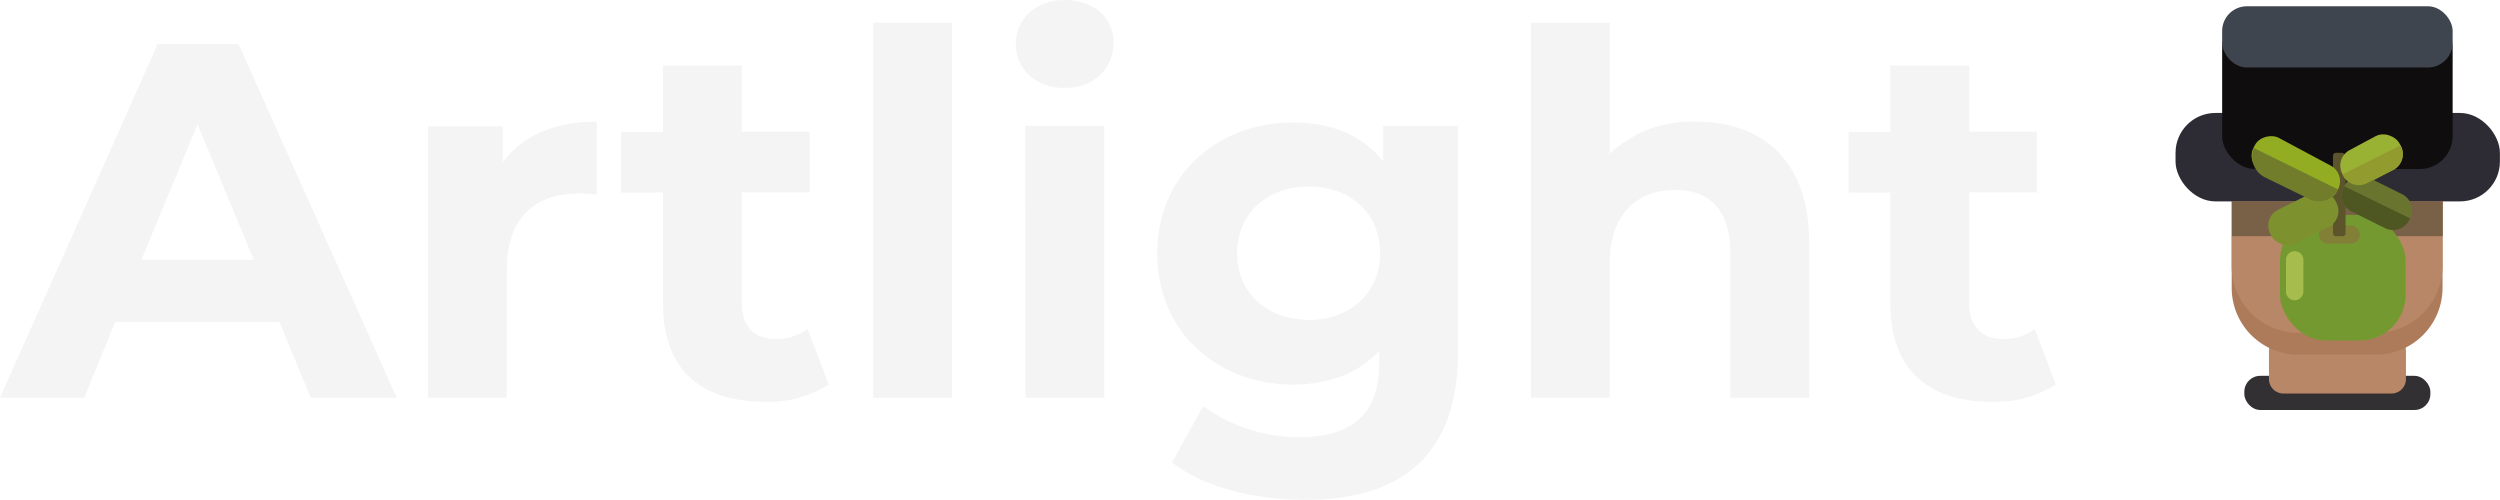
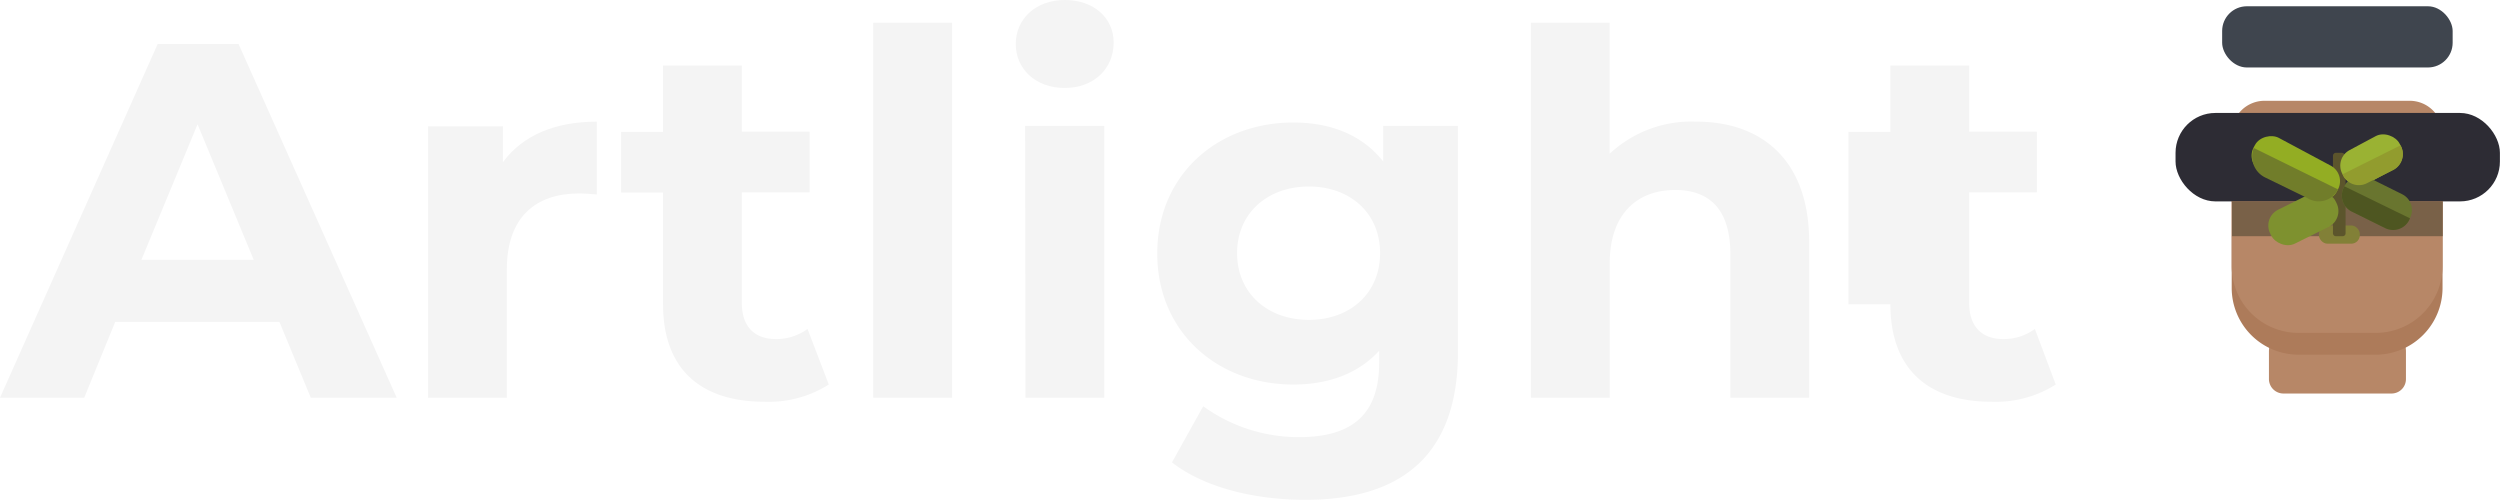
<svg xmlns="http://www.w3.org/2000/svg" id="Calque_1" data-name="Calque 1" viewBox="0 0 267.14 53.41">
  <defs>
    <style>.cls-1{fill:#333034;}.cls-2{fill:#b78767;}.cls-3{fill:#ad7b5a;}.cls-4{fill:#2d2c34;}.cls-5{fill:#100d0f;}.cls-6{fill:#3f454e;}.cls-7{fill:#796148;}.cls-8{fill:#749930;}.cls-9{fill:#828037;}.cls-10{fill:#5c552c;}.cls-11{fill:#93ad23;}.cls-12{fill:#9ab233;}.cls-13{fill:#69752f;}.cls-14{fill:#a6bc4c;}.cls-15{fill:#7e912f;}.cls-16{fill:#4e5621;}.cls-17{fill:#717d2a;}.cls-18{fill:#929c2e;}.cls-19{fill:#f4f4f4;}</style>
  </defs>
  <title>Logo_Findo</title>
-   <rect class="cls-1" x="239.82" y="40.16" width="19.88" height="3.65" rx="1.7" />
  <path class="cls-2" d="M245.77,34.26h8a3.32,3.32,0,0,1,3.32,3.32h0v2.93a1.54,1.54,0,0,1-1.54,1.54H244a1.55,1.55,0,0,1-1.55-1.54V37.58a3.33,3.33,0,0,1,3.33-3.32Z" />
  <path class="cls-3" d="M242,12.87h15.51A3.51,3.51,0,0,1,261,16.38V30.76a7.14,7.14,0,0,1-7.14,7.14h-8.25a7.14,7.14,0,0,1-7.14-7.14V16.38A3.51,3.51,0,0,1,242,12.87Z" />
  <path class="cls-2" d="M242,10.77h15.51A3.51,3.51,0,0,1,261,14.28V28.43a7.14,7.14,0,0,1-7.14,7.14h-8.25a7.14,7.14,0,0,1-7.14-7.14V14.28A3.51,3.51,0,0,1,242,10.77Z" />
  <rect class="cls-4" x="232.47" y="12.07" width="34.66" height="9.45" rx="4.26" />
-   <rect class="cls-5" x="237.45" y="1.58" width="24.63" height="16.48" rx="3.51" />
  <rect class="cls-6" x="237.45" y="0.67" width="24.63" height="6.54" rx="2.64" />
  <rect class="cls-7" x="238.5" y="21.52" width="22.52" height="3.72" />
-   <rect class="cls-8" x="243.63" y="22.97" width="13.42" height="13.42" rx="4.89" />
  <rect class="cls-9" x="247.79" y="24.09" width="4.37" height="1.95" rx="0.91" />
  <path class="cls-10" d="M249.29,24.93V16.65a.32.32,0,0,1,.32-.32h.59a.44.44,0,0,1,.44.44v8.16a.31.31,0,0,1-.31.31h-.74A.32.32,0,0,1,249.29,24.93Z" />
  <rect class="cls-11" x="243.3" y="12.97" width="4.04" height="10.06" rx="1.88" transform="translate(113.75 225.83) rotate(-61.86)" />
  <rect class="cls-12" x="249.95" y="15.06" width="6.92" height="4.04" rx="1.88" transform="translate(21.9 121.53) rotate(-28.14)" />
  <rect class="cls-13" x="251.97" y="17.77" width="4.04" height="7.79" rx="1.88" transform="translate(121.57 239.49) rotate(-63.58)" />
-   <path class="cls-14" d="M245.2,26.84h0a.93.93,0,0,1,.93.93v3.38a.94.94,0,0,1-.93.94h0a.93.93,0,0,1-.93-.94V27.77A.93.93,0,0,1,245.2,26.84Z" />
  <rect class="cls-15" x="242.24" y="21.31" width="7.79" height="4.04" rx="1.88" transform="translate(15.32 111.95) rotate(-26.42)" />
  <path class="cls-16" d="M257.52,23.33h0l-7-3.42h0a1.91,1.91,0,0,0,.88,2.75l3.4,1.68A1.92,1.92,0,0,0,257.52,23.33Z" />
  <path class="cls-17" d="M249.83,20.24v0l-9-4.43h0A2.49,2.49,0,0,0,242.12,19l4.39,2.14A2.3,2.3,0,0,0,249.83,20.24Z" />
  <path class="cls-18" d="M256.51,15.53h0l-6.19,3.09h0a1.88,1.88,0,0,0,2.51,1l3-1.5A1.92,1.92,0,0,0,256.51,15.53Z" />
  <path class="cls-19" d="M29.86,34.4H12.31L9,42.5H0L16.85,4.7h8.64l16.9,37.8H33.21Zm-2.75-6.64-6-14.48-6,14.48Z" />
  <path class="cls-19" d="M63.77,13v7.78c-.7-.05-1.24-.11-1.89-.11-4.64,0-7.72,2.54-7.72,8.1V42.5H45.74v-29h8v3.83C55.84,14.47,59.29,13,63.77,13Z" />
  <path class="cls-19" d="M88.56,41.09a12,12,0,0,1-6.86,1.84c-6.86,0-10.85-3.51-10.85-10.42V20.57H66.37V14.09h4.48V7h8.42v7.07h7.24v6.48H79.27V32.4c0,2.48,1.35,3.83,3.62,3.83a5.63,5.63,0,0,0,3.4-1.08Z" />
  <path class="cls-19" d="M93.31,2.43h8.43V42.5H93.31Z" />
  <path class="cls-19" d="M108.54,4.7c0-2.65,2.11-4.7,5.24-4.7S119,1.94,119,4.54c0,2.8-2.11,4.86-5.24,4.86S108.54,7.34,108.54,4.7Zm1,8.75H118V42.5h-8.42Z" />
  <path class="cls-19" d="M155.79,13.45V37.64c0,10.8-5.83,15.77-16.31,15.77-5.51,0-10.85-1.35-14.25-4l3.34-6a17.38,17.38,0,0,0,10.26,3.3c5.94,0,8.54-2.7,8.54-7.94V37.48c-2.22,2.43-5.4,3.61-9.18,3.61-8.05,0-14.53-5.56-14.53-14s6.48-14,14.53-14c4.05,0,7.39,1.35,9.61,4.16V13.45Zm-8.32,13.6c0-4.26-3.18-7.12-7.61-7.12s-7.67,2.86-7.67,7.12,3.24,7.13,7.67,7.13S147.47,31.32,147.47,27.05Z" />
  <path class="cls-19" d="M193.32,25.87V42.5H184.9V27.16c0-4.7-2.16-6.86-5.89-6.86-4,0-7,2.49-7,7.83V42.5h-8.42V2.43H172v14A12.77,12.77,0,0,1,181.28,13C188.14,13,193.32,17,193.32,25.87Z" />
-   <path class="cls-19" d="M219.67,41.09a12,12,0,0,1-6.86,1.84C206,42.93,202,39.42,202,32.51V20.57h-4.48V14.09H202V7h8.42v7.07h7.24v6.48h-7.24V32.4c0,2.48,1.35,3.83,3.62,3.83a5.61,5.61,0,0,0,3.4-1.08Z" />
+   <path class="cls-19" d="M219.67,41.09a12,12,0,0,1-6.86,1.84C206,42.93,202,39.42,202,32.51h-4.48V14.09H202V7h8.42v7.07h7.24v6.48h-7.24V32.4c0,2.48,1.35,3.83,3.62,3.83a5.61,5.61,0,0,0,3.4-1.08Z" />
</svg>